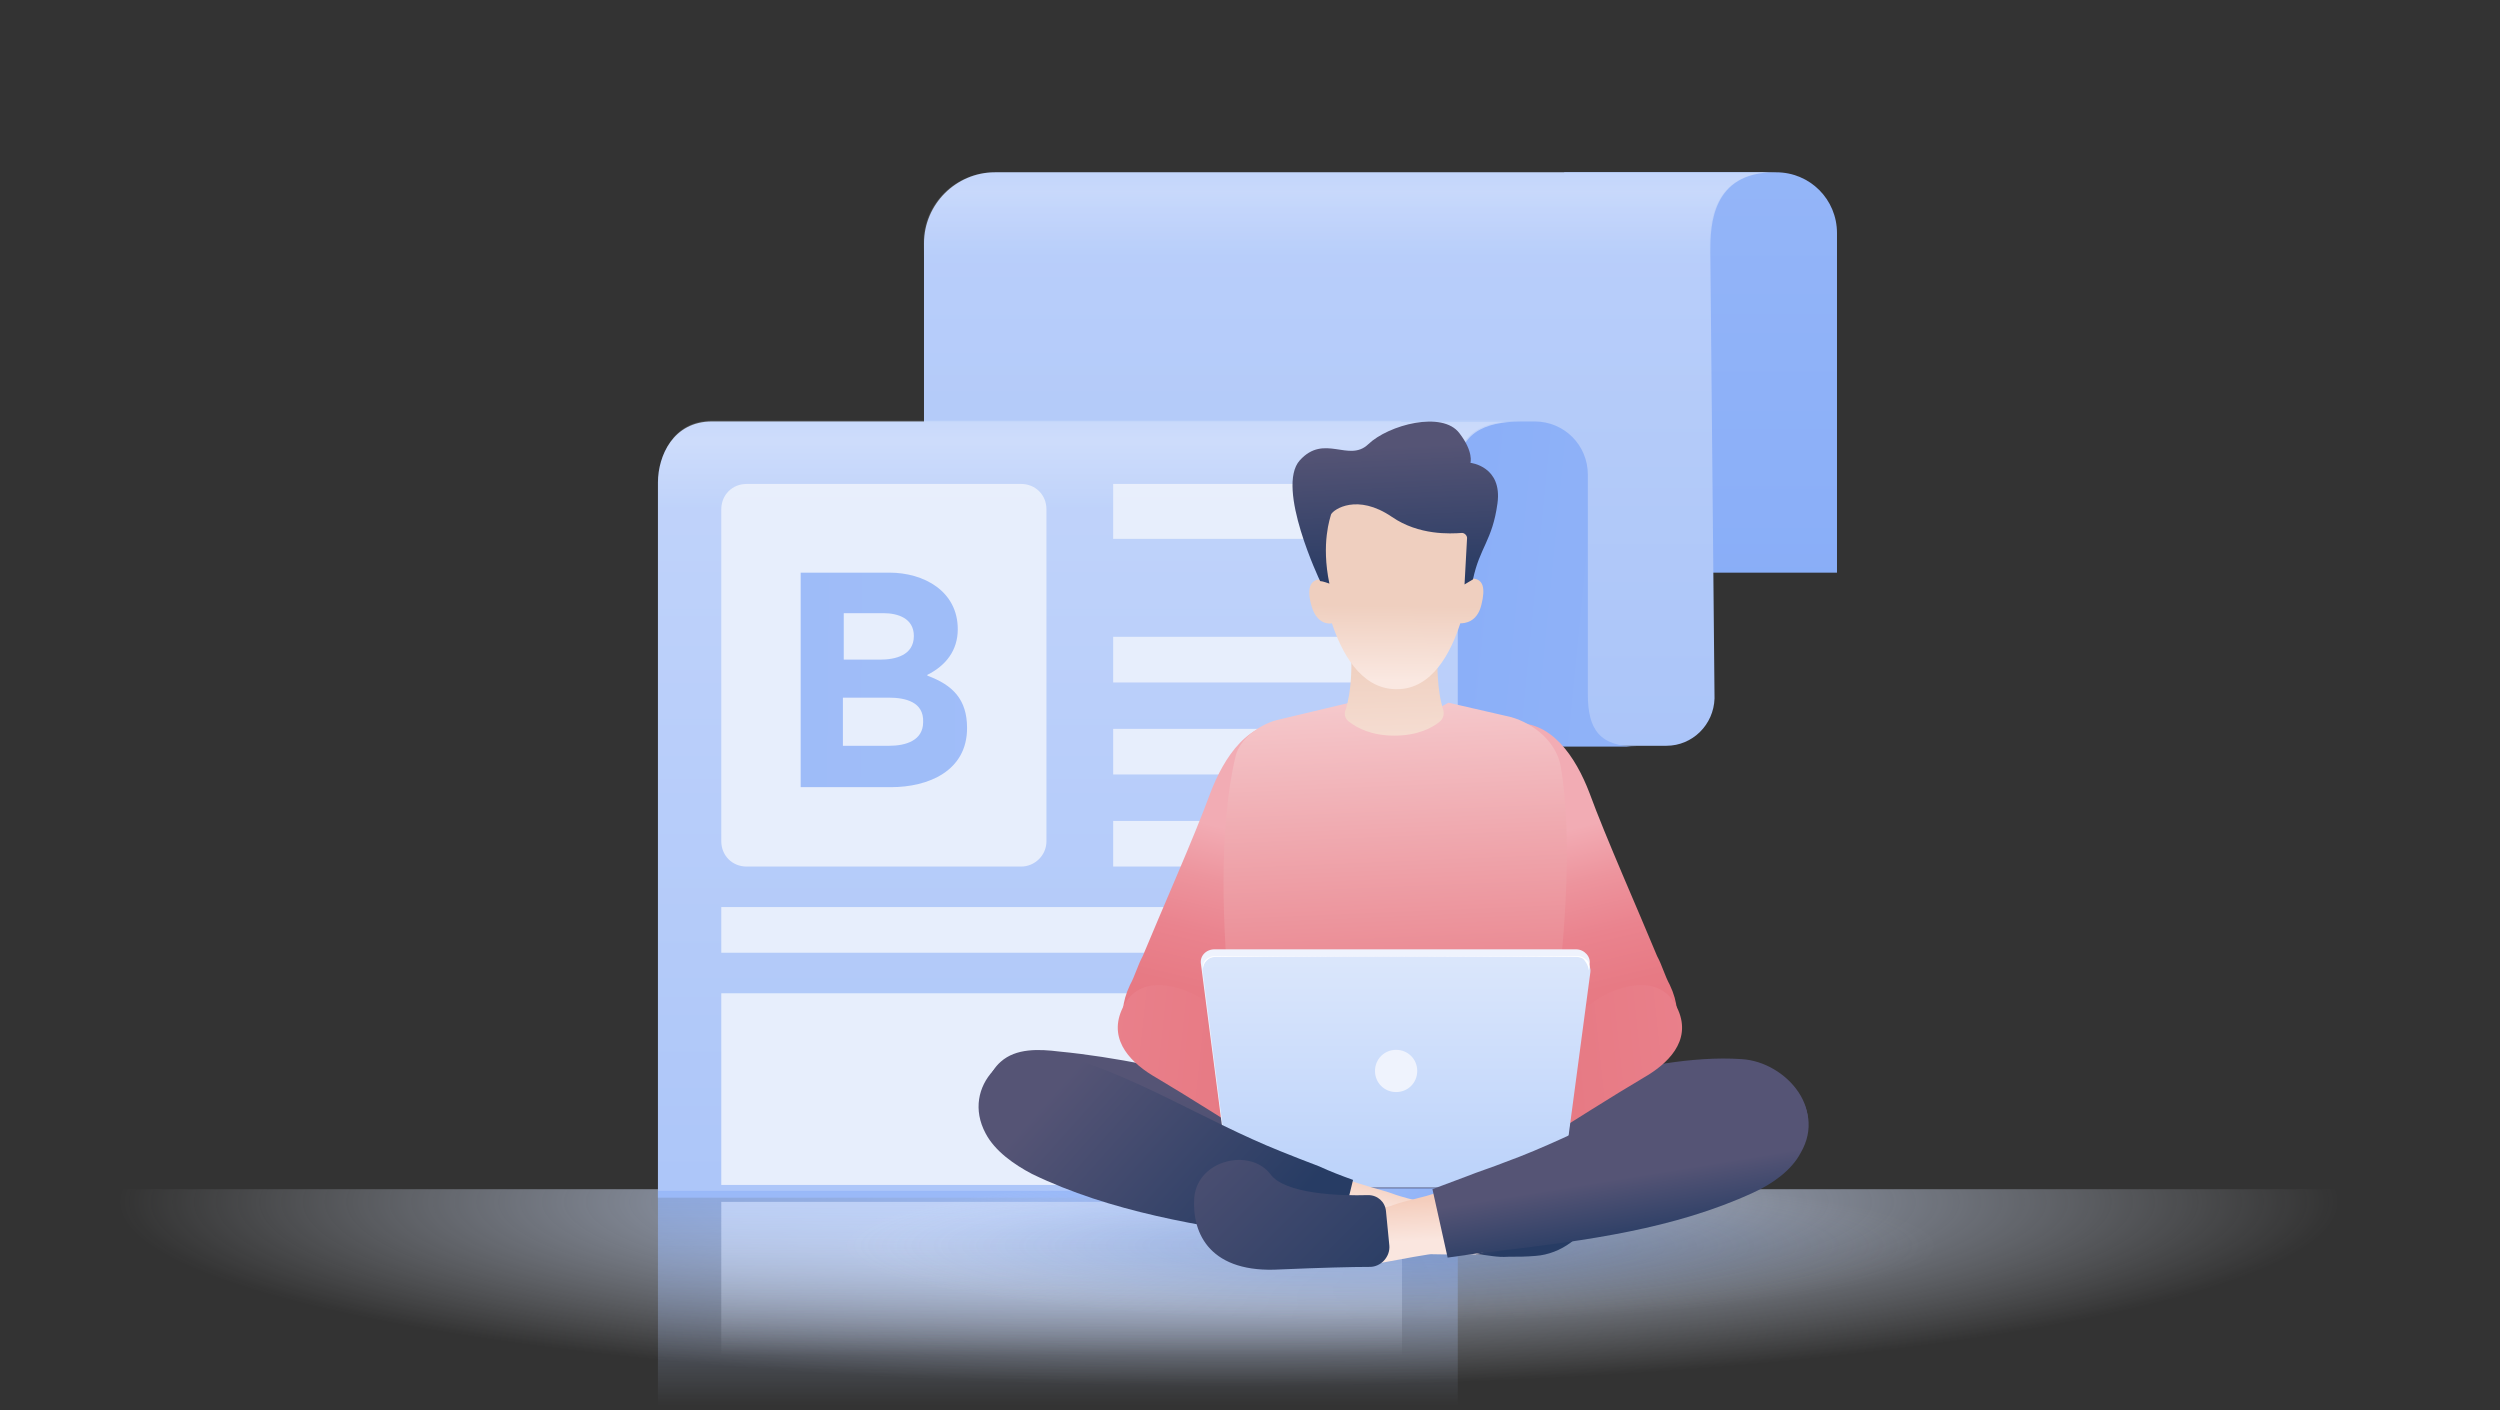
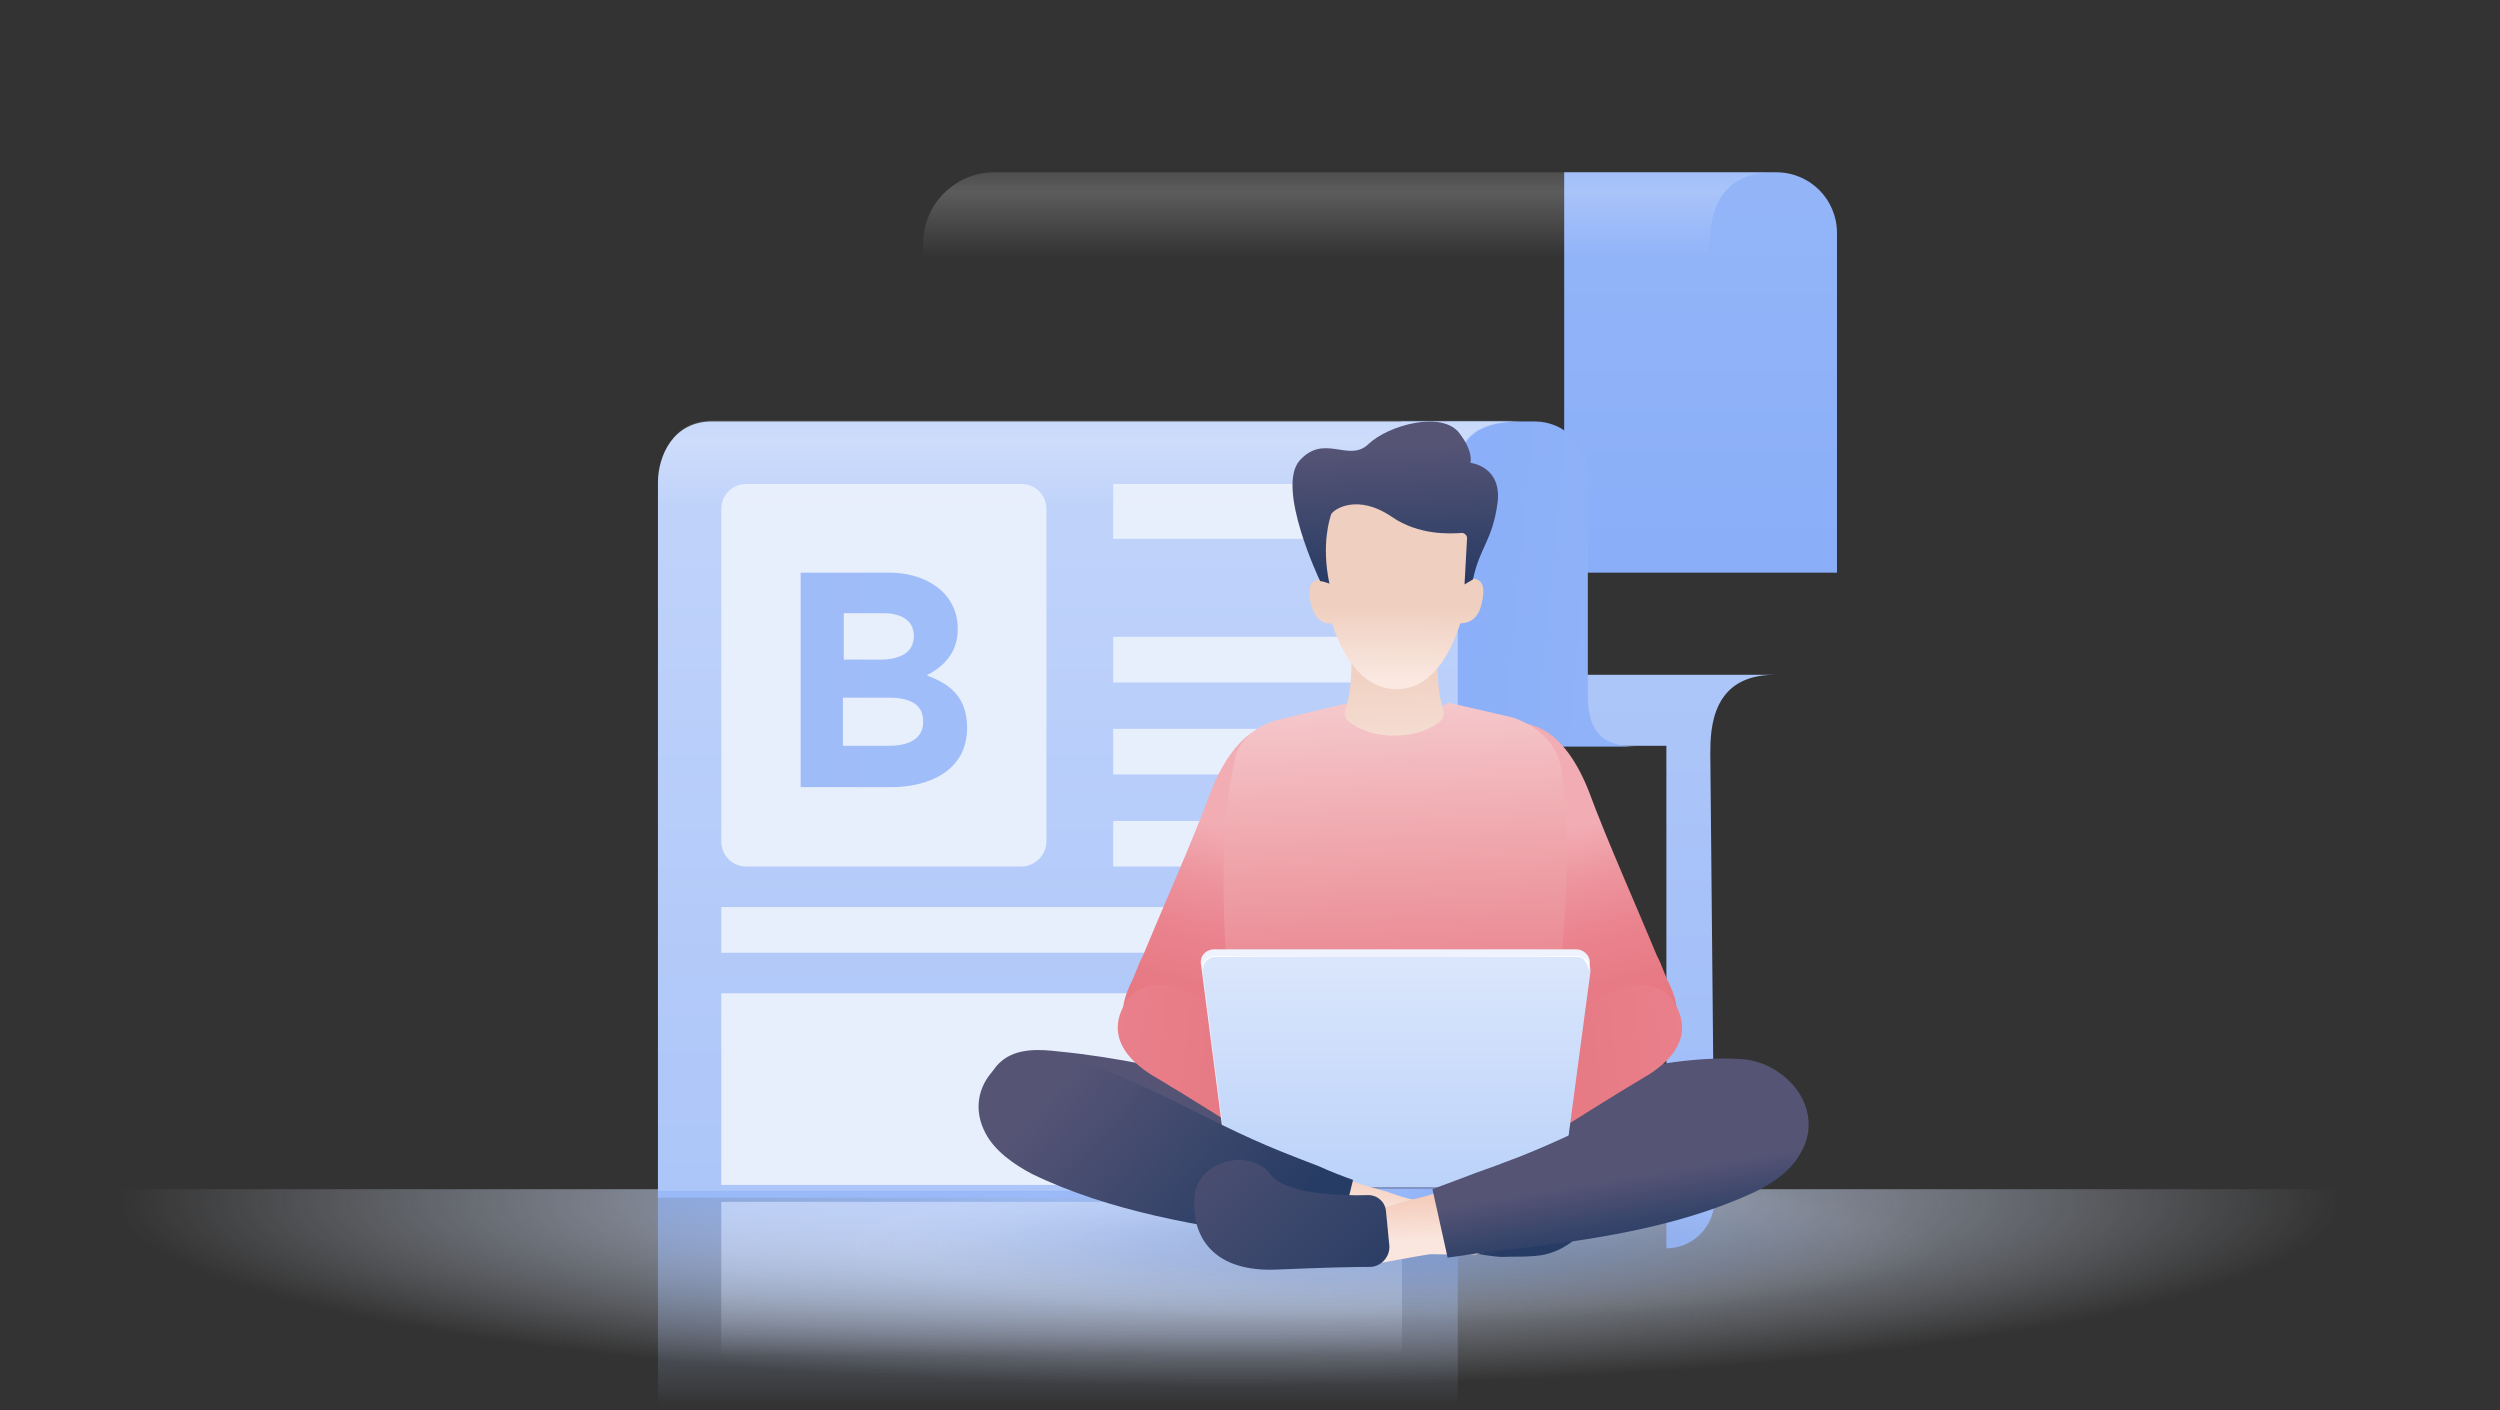
<svg xmlns="http://www.w3.org/2000/svg" width="296" height="167" viewBox="0 0 296 167" fill="none">
  <rect x="0" y="0" width="296" height="167" fill="#333333" stroke="none" />
  <g clip-path="url(#clip0)">
    <path d="M185.2 20.4h25.1c4 0 7.2 3.2 7.2 7.2v40.2h-32.3V20.4z" fill="url(#paint0_linear)" />
    <path d="M287.3 140.8H9.9v23.5h277.4v-23.5z" fill="url(#paint1_radial)" />
-     <path d="M197.3 88.3h-87.9V28.8c0-4.6 3.8-8.4 8.4-8.4h92.3c-7.4 0-7.6 6.3-7.6 9.3l.5 53c-.1 3.1-2.6 5.6-5.7 5.6z" fill="url(#paint2_linear)" />
+     <path d="M197.3 88.3h-87.9c0-4.6 3.8-8.4 8.4-8.4h92.3c-7.4 0-7.6 6.3-7.6 9.3l.5 53c-.1 3.1-2.6 5.6-5.7 5.6z" fill="url(#paint2_linear)" />
    <path d="M166 49.9h15.7c3.5 0 6.3 2.8 6.3 6.3v26c0 4.2 1.4 6.2 5.9 6.2h-28V49.9h.1z" fill="url(#paint3_linear)" />
    <path d="M84.3 49.9h96.1c-3.4 0-7.8.6-7.8 6v85.9H77.9V57.1c0-3.1 1.8-7.2 6.4-7.2z" fill="url(#paint4_linear)" />
    <path d="M120.9 102.6H88.4c-1.7 0-3-1.3-3-3V60.3c0-1.7 1.3-3 3-3h32.5c1.7 0 3 1.3 3 3v39.3c0 1.7-1.4 3-3 3z" fill="#E7EEFC" />
    <path d="M105.5 93.2H94.8V67.8h10.5c4.1 0 8.1 2.2 8.1 6.7 0 2.5-1.4 4.3-3.6 5.4v.1c3 1.1 4.7 2.8 4.7 6.2 0 5.1-4.6 7-9 7zm-.9-20.6h-4.7v5.5h4.3c1.8 0 4-.5 4-2.8 0-2.1-1.9-2.7-3.6-2.7zm.6 10h-5.4v5.7h5.5c1.9 0 4-.6 4-2.8.1-2.4-2.1-2.9-4.1-2.9z" fill="url(#paint5_linear)" />
    <path d="M166 57.3h-34.2v6.5H166v-6.5zm0 18.1h-34.2v5.4H166v-5.4zm0 10.9h-34.2v5.4H166v-5.4zm0 10.9h-34.2v5.4H166v-5.4zm0 20.4H85.4v22.7H166v-22.7zm0-10.2H85.4v5.4H166v-5.4z" fill="#E7EEFC" />
    <path d="M84.3 232.9h96.1c-3.4 0-7.8-.6-7.8-6V141H77.9v84.7c0 3 1.8 7.2 6.4 7.2z" fill="url(#paint6_linear)" />
    <path d="M166 142.3H85.4V165H166v-22.7z" fill="url(#paint7_linear)" />
    <path d="M164.2 156.4c35.899 0 65-3.985 65-8.9 0-4.915-29.101-8.9-65-8.9s-65 3.985-65 8.9c0 4.915 29.101 8.9 65 8.9z" fill="url(#paint8_radial)" />
    <path opacity=".42" d="M172.5 58.9v-3.1c0-5.4 4.4-6 7.8-6h-96c-4.6 0-6.3 4.1-6.3 7.1v6.8h90.3l4.2-4.8z" fill="url(#paint9_linear)" />
    <path opacity=".4" d="M202.4 29.7c0-3.1.3-9.3 7.6-9.3h-92.3c-4.6 0-8.4 3.8-8.4 8.4v5.5h93.1v-4.6z" fill="url(#paint10_linear)" />
    <path d="M186.6 120.4c.1.1.1.2.2.3 1.9 3.9 5.7 5.2 8.9 4 2.2-.9 4-3.9 2-8.1-.6-1.1-.9-2.3-1.5-3.4-2.1-5.1-6.1-14.1-8-19.3-1.6-4.2-4.6-8.9-9.4-8.2-5.7.8-4.6 7.3-3.5 10.6 1.1 3.6 8.9 19.3 11.3 24.1z" fill="url(#paint11_linear)" />
    <path d="M144.9 120.4c-.1.1-.1.2-.2.3-1.9 3.9-5.7 5.2-8.9 4-2.2-.9-4-3.9-2-8.1.6-1.1.9-2.3 1.5-3.4 2.1-5.1 6.1-14.1 8-19.3 1.6-4.2 4.6-8.9 9.4-8.2 5.7.8 4.6 7.3 3.5 10.6-1.1 3.6-8.9 19.3-11.3 24.1z" fill="url(#paint12_linear)" />
    <path d="M178.9 84.9l-7.4-1.7c-3.8 2.2-7.9 2.2-11.7 0l-8.8 2.1c-2 .6-4.2 2.2-4.7 4.2-4.1 17.2 1.9 47.6 1.9 47.6l17.5.5h15.6s6.3-30.3 3.5-46.8c-.5-2.9-3.1-5.1-5.9-5.9z" fill="url(#paint13_linear)" />
    <path d="M212.6 136.7c-1.1 1.3-2.6 2.5-4 3.5-7.8 5.2-22.4 3.2-31.5 5.4-8.1 2-16.6 1.7-24.8.7-5.6-.7-5.5-.5-10.9-2.2-5.6-1.8-10.5-1.8-15.7-4.6-4.1-2.2-8.5-3.4-9-8.4-.2-2 .3-4.1 1.8-5.4 1.8-1.6 4.5-1.5 6.9-1.2 13.6 1.3 26.7 6.2 40.5 6.5 7.6.2 14.8-1.7 22.3-3.3 5.7-1.3 12.1-2.7 18-2.3 5.3.3 10.5 6.3 6.4 11.3z" fill="url(#paint14_linear)" />
    <path d="M174.5 128.7c-.1.1-.2.1-.2.2-2.5 1.8-2.7 4.9-1.1 7.2 1.2 1.6 3.7 2.7 6.5.8.7-.5 1.5-.9 2.2-1.4 3.3-2.1 9.3-5.9 12.7-7.9 2.8-1.6 5.7-4.3 4.1-8-1.8-4.3-6.4-3-8.7-1.8-2.3 1.2-12.4 8.6-15.5 10.9z" fill="url(#paint15_linear)" />
    <path d="M157 128.7c.1.1.2.1.2.2 2.5 1.8 2.7 4.9 1.1 7.2-1.2 1.6-3.7 2.7-6.5.8-.7-.5-1.5-.9-2.2-1.4-3.3-2.1-9.3-5.9-12.7-7.9-2.8-1.6-5.7-4.3-4.1-8 1.8-4.3 6.4-3 8.7-1.8 2.4 1.2 12.5 8.6 15.5 10.9z" fill="url(#paint16_linear)" />
    <path d="M185 139.6h-39.5l-3.3-25.4c-.2-1 .6-1.8 1.6-1.8h42.8c1 0 1.8.9 1.6 1.8l-3.2 25.4z" fill="#EFF3FD" />
    <path d="M184.9 140.6h-39.2l-3.3-25.6c-.1-.9.6-1.7 1.5-1.7h42.8c1 0 1.7.9 1.6 1.8l-3.4 25.5z" fill="url(#paint17_linear)" />
    <path d="M183.9 142.2h-37.3c-.6 0-.9-.4-.9-.9v-.6h39.2v.6c0 .4-.4.9-1 .9z" fill="url(#paint18_linear)" />
    <path d="M187.9 113.7c-.3-.3-.7-.5-1.1-.5h-43c-.4 0-.8.2-1.1.5-.3.3-.3.8-.3 1.2v-.1c.1-.6.2-.8.5-1.1.3-.3.6-.4.9-.4h42.9c.3 0 .7.1.9.4.2.3.4.5.5 1.1v.1c.2-.4.1-.9-.2-1.2z" fill="url(#paint19_linear)" />
-     <path d="M165.3 129.3c1.4 0 2.5-1.1 2.5-2.5s-1.1-2.5-2.5-2.5-2.5 1.1-2.5 2.5 1.1 2.5 2.5 2.5z" fill="#EFF3FD" />
    <path d="M187.4 138.4c-.4-.8-1.6-.8-2.5-.7-.8.1-1.5.2-2.2.4-2.9.8-5.6 2.3-8.5 3.1-1.9.5-3.8.6-5.7.8-.3 0-.7.1-1 .1-1.2-.3-2.2-.6-2.7-.8-.8-.3-4.3-1.2-5.1-1.6-.6.1-5-2.2-6.1 3.1-.3 1.6 1.4 4 3.7 4.4 3.2.4 9.3 1.1 10.8 1.2 2 .2 4 .1 5.7.1.8 0 1.6.1 2.5 0 1.3-.1 2.6-.2 3.9-.4.9-.1 1.8-.3 2.8-.4.5-.1 1-.2 1.5-.4.5-.3.7-.9.9-1.5.4-1.1 1-2.2 1.3-3.4.2-.7.2-1.2.6-1.9.2-.7.5-1.4.1-2.1z" fill="url(#paint20_linear)" />
    <path d="M174.7 148.5c1.6-.4 3.7-1.1 4.6-2.4.7-1.1.9-2.3.7-3.6-.2-1.2-1.3-2.1-2.5-2.5 2.7-1.9 5.4-2.3 8.2-1.7l.9.3c3.9 1.7 2.1 6.5-.6 8.5-1.2.9-2.7 1.5-4.2 1.6-1.2.1-2 .1-3.2.1-1.5.1-2.2-.2-3.9-.3z" fill="url(#paint21_linear)" />
    <path d="M158.3 147.5c-2.1-.3-4.1-.7-6.1-.9-10.1-1.4-20.7-3.1-30-7.6-2.1-1.1-4.4-2.7-5.5-4.8-3-5.6 2.6-11 8.2-9.5 9.4 2.5 17.7 8 26.7 11.6 1.5.6 3 1.2 4.6 1.8 1.3.6 2.6 1.1 4 1.6l-1.9 7.8z" fill="url(#paint22_linear)" />
    <path d="M171.5 148.2s4.2-.4 3.3-4.2c-.9-4.4-4.7-2.8-4.7-2.8-1.5.6-3.6.9-5.2 1.5-.4.2-1.5.3-2.6.7-.4-.1-.8-.1-1.2-.1-1.9-.2-3.9-.4-5.7-.9-1.7-.5-3.3-1.3-5-2-1.6-.7-3.1-1.5-4.8-.9-.5.2-1 .4-1.5.7-.4.2-.7.4-1 .8-.6.7-.3 1.5-.2 2.2.3 1.2.8 2.3 1.2 3.4.2.6.4 1.2.9 1.6.4.3.9.4 1.5.5.9.2 1.8.3 2.8.4 1.3.2 2.6.4 3.9.5.8.1 1.6.1 2.5.1 1.8 0 3.8.2 5.7.1.6-.1 1.1-.1 1.7-.2 2.8-.5 5.7-1.1 8.4-1.4z" fill="url(#paint23_linear)" />
    <path d="M171.4 148.9c2.1-.3 4.1-.6 6.1-.8 10.2-1.2 20.8-2.6 30.1-6.9 2.2-1 4.5-2.6 5.6-4.7 3.2-5.5-2.3-11.1-8-9.8-9.5 2.2-17.9 7.6-27 10.9-1.5.6-3.1 1.1-4.6 1.7-1.3.5-2.7 1-4 1.5l1.8 8.1z" fill="url(#paint24_linear)" />
    <path d="M170.2 78.4H160s.1 3.3-.7 5.7c-.2.5 0 1.1.5 1.4.9.7 2.6 1.6 5.3 1.6 2.7 0 4.4-.9 5.3-1.6.5-.4.6-.9.5-1.4-.8-2.4-.7-5.7-.7-5.7z" fill="url(#paint25_linear)" />
    <path d="M174.4 68.5c-.1 0-.7.3-.8.4.2-3.9.9-8.4.9-8.4l-9.3.3-.8-3.7-8.6 2.9s1 8.8 1.1 8.9c0 0-.3-.3-.5-.3-1.1 0-1.8.8-1.1 3.2.6 2 1.9 2.1 2.4 2 1.1 3.3 3.3 7.7 7.5 7.8h.2c4.2 0 6.4-4.4 7.5-7.8.5 0 2-.1 2.5-2.2.5-2 .2-3-1-3.1z" fill="url(#paint26_linear)" />
    <path d="M157.4 69.1s-.8-.3-1.1-.3c0 0-5.3-11.1-2.4-14.3 2.9-3.2 5.8.3 8.1-1.9 2.4-2.3 8.8-4 10.8-1.3 1.7 2.2 1.3 3.5 1.3 3.5s3.8.4 3.2 4.8c-.6 4.4-2.1 5.2-2.9 9l-1 .6.3-5.5c0-.3-.3-.6-.6-.6-1.4.1-5.1.3-8.3-1.9-4.1-2.8-6.9-.9-7.2-.3-.1.4-1.2 3.4-.2 8.2z" fill="url(#paint27_linear)" />
    <path d="M141.4 141.8c-.3 4.4 2 9 10.2 8.5 4.7-.2 8.4-.3 10.6-.3 1.3 0 2.4-1.2 2.3-2.5l-.4-4.1c-.1-1.1-1-1.9-2.1-1.9-3.3.1-9.9-.1-11.6-2.5-2.4-3.1-8.6-1.7-9 2.8z" fill="url(#paint28_linear)" />
  </g>
  <defs>
    <linearGradient id="paint0_linear" x1="201.407" y1="115.519" x2="201.407" y2="-184.326" gradientUnits="userSpaceOnUse">
      <stop stop-color="#7FA7F7" />
      <stop offset="1" stop-color="#C0D3FA" />
    </linearGradient>
    <linearGradient id="paint27_linear" x1="165.752" y1="71.928" x2="164.936" y2="52.853" gradientUnits="userSpaceOnUse">
      <stop offset=".149" stop-color="#283B64" />
      <stop offset="1" stop-color="#555475" />
    </linearGradient>
    <linearGradient id="paint2_linear" x1="159.715" y1="287.308" x2="159.715" y2="-5.451" gradientUnits="userSpaceOnUse">
      <stop stop-color="#7FA7F7" />
      <stop offset="1" stop-color="#C0D3FA" />
    </linearGradient>
    <linearGradient id="paint3_linear" x1="128.264" y1="64.579" x2="376.019" y2="88.979" gradientUnits="userSpaceOnUse">
      <stop stop-color="#7FA7F7" />
      <stop offset="1" stop-color="#C0D3FA" />
    </linearGradient>
    <linearGradient id="paint4_linear" x1="129.116" y1="340.628" x2="129.116" y2="56.807" gradientUnits="userSpaceOnUse">
      <stop stop-color="#7FA7F7" />
      <stop offset="1" stop-color="#C0D3FA" />
    </linearGradient>
    <linearGradient id="paint5_linear" x1="-377.77" y1="76.049" x2="604.039" y2="85.131" gradientUnits="userSpaceOnUse">
      <stop stop-color="#7FA7F7" />
      <stop offset="1" stop-color="#C0D3FA" />
    </linearGradient>
    <linearGradient id="paint6_linear" x1="129.116" y1="131.261" x2="129.116" y2="167.064" gradientUnits="userSpaceOnUse">
      <stop stop-color="#7FA7F7" />
      <stop offset=".982" stop-color="#C0D3FA" stop-opacity="0" />
    </linearGradient>
    <linearGradient id="paint7_linear" x1="125.69" y1="128.694" x2="125.69" y2="160.499" gradientUnits="userSpaceOnUse">
      <stop offset=".311" stop-color="#C0D3FA" />
      <stop offset="1" stop-color="#E7EEFC" stop-opacity="0" />
    </linearGradient>
    <linearGradient id="paint28_linear" x1="168.204" y1="159.697" x2="138.447" y2="130.021" gradientUnits="userSpaceOnUse">
      <stop offset=".149" stop-color="#273C64" />
      <stop offset="1" stop-color="#555475" />
    </linearGradient>
    <linearGradient id="paint9_linear" x1="129.116" y1="45.109" x2="129.116" y2="61.439" gradientUnits="userSpaceOnUse">
      <stop stop-color="#fff" stop-opacity="0" />
      <stop offset=".434" stop-color="#fff" stop-opacity=".5" />
      <stop offset=".909" stop-color="#fff" stop-opacity="0" />
    </linearGradient>
    <linearGradient id="paint10_linear" x1="159.715" y1="15.611" x2="159.715" y2="31.942" gradientUnits="userSpaceOnUse">
      <stop stop-color="#fff" stop-opacity="0" />
      <stop offset=".434" stop-color="#fff" stop-opacity=".5" />
      <stop offset=".909" stop-color="#fff" stop-opacity="0" />
    </linearGradient>
    <linearGradient id="paint11_linear" x1="190.782" y1="124.457" x2="184.579" y2="98.563" gradientUnits="userSpaceOnUse">
      <stop stop-color="#E77681" />
      <stop offset=".277" stop-color="#E77A84" />
      <stop offset=".526" stop-color="#EA838E" />
      <stop offset=".764" stop-color="#ED949D" />
      <stop offset=".996" stop-color="#F2ABB3" />
      <stop offset="1" stop-color="#F2ACB4" />
    </linearGradient>
    <linearGradient id="paint12_linear" x1="140.749" y1="124.458" x2="146.953" y2="98.563" gradientUnits="userSpaceOnUse">
      <stop stop-color="#E77681" />
      <stop offset=".277" stop-color="#E77A84" />
      <stop offset=".526" stop-color="#EA838E" />
      <stop offset=".764" stop-color="#ED949D" />
      <stop offset=".996" stop-color="#F2ABB3" />
      <stop offset="1" stop-color="#F2ACB4" />
    </linearGradient>
    <linearGradient id="paint13_linear" x1="166.048" y1="124.233" x2="164.062" y2="76.741" gradientUnits="userSpaceOnUse">
      <stop stop-color="#E77681" />
      <stop offset=".999" stop-color="#F7D5D7" />
    </linearGradient>
    <linearGradient id="paint14_linear" x1="159.441" y1="171.314" x2="165.09" y2="133.003" gradientUnits="userSpaceOnUse">
      <stop offset=".149" stop-color="#273C64" />
      <stop offset="1" stop-color="#555475" />
    </linearGradient>
    <linearGradient id="paint15_linear" x1="162.412" y1="129.708" x2="247.876" y2="120.517" gradientUnits="userSpaceOnUse">
      <stop stop-color="#E77681" />
      <stop offset=".277" stop-color="#E77A84" />
      <stop offset=".526" stop-color="#EA838E" />
      <stop offset=".764" stop-color="#ED949D" />
      <stop offset=".996" stop-color="#F2ABB3" />
      <stop offset="1" stop-color="#F2ACB4" />
    </linearGradient>
    <linearGradient id="paint16_linear" x1="169.119" y1="129.708" x2="83.655" y2="120.516" gradientUnits="userSpaceOnUse">
      <stop stop-color="#E77681" />
      <stop offset=".277" stop-color="#E77A84" />
      <stop offset=".526" stop-color="#EA838E" />
      <stop offset=".764" stop-color="#ED949D" />
      <stop offset=".996" stop-color="#F2ABB3" />
      <stop offset="1" stop-color="#F2ACB4" />
    </linearGradient>
    <linearGradient id="paint17_linear" x1="165.206" y1="140.737" x2="165.206" y2="104.321" gradientUnits="userSpaceOnUse">
      <stop stop-color="#BBD2FA" />
      <stop offset="1" stop-color="#E5EDFC" />
    </linearGradient>
    <linearGradient id="paint18_linear" x1="177.171" y1="151.09" x2="145.77" y2="124.742" gradientUnits="userSpaceOnUse">
      <stop offset=".001" stop-color="#7FA7F7" />
      <stop offset=".999" stop-color="#C0D3FA" />
    </linearGradient>
    <linearGradient id="paint19_linear" x1="142.329" y1="114.016" x2="188.2" y2="114.016" gradientUnits="userSpaceOnUse">
      <stop stop-color="#fff" />
      <stop offset=".465" stop-color="#EFF3FD" stop-opacity="0" />
      <stop offset="1" stop-color="#fff" />
    </linearGradient>
    <linearGradient id="paint20_linear" x1="170.589" y1="140.87" x2="169.29" y2="147.369" gradientUnits="userSpaceOnUse">
      <stop stop-color="#F4CDBC" />
      <stop offset=".612" stop-color="#FAE6DF" />
    </linearGradient>
    <linearGradient id="paint21_linear" x1="182.573" y1="146.977" x2="181.094" y2="143.16" gradientUnits="userSpaceOnUse">
      <stop offset=".149" stop-color="#273C64" />
      <stop offset="1" stop-color="#555475" />
    </linearGradient>
    <linearGradient id="paint22_linear" x1="153.193" y1="150.369" x2="126.876" y2="126.843" gradientUnits="userSpaceOnUse">
      <stop offset=".149" stop-color="#273C64" />
      <stop offset="1" stop-color="#555475" />
    </linearGradient>
    <linearGradient id="paint23_linear" x1="158.875" y1="142.447" x2="159.245" y2="150.41" gradientUnits="userSpaceOnUse">
      <stop stop-color="#F4CDBC" />
      <stop offset=".612" stop-color="#FAE6DF" />
    </linearGradient>
    <linearGradient id="paint24_linear" x1="193.86" y1="148.636" x2="192.359" y2="139.433" gradientUnits="userSpaceOnUse">
      <stop offset=".149" stop-color="#273C64" />
      <stop offset="1" stop-color="#555475" />
    </linearGradient>
    <linearGradient id="paint25_linear" x1="164.871" y1="77.894" x2="165.409" y2="95.271" gradientUnits="userSpaceOnUse">
      <stop stop-color="#EFCFBF" />
      <stop offset="1" stop-color="#FAE8E1" />
    </linearGradient>
    <linearGradient id="paint26_linear" x1="165.435" y1="55.192" x2="165.143" y2="80.561" gradientUnits="userSpaceOnUse">
      <stop offset=".652" stop-color="#EFCFBF" />
      <stop offset="1" stop-color="#FAE8E1" />
    </linearGradient>
    <radialGradient id="paint1_radial" cx="0" cy="0" r="1" gradientUnits="userSpaceOnUse" gradientTransform="matrix(131.737 0 0 21.789 145.5 142.314)">
      <stop stop-color="#C0D3FA" />
      <stop offset=".283" stop-color="#C7D8FA" stop-opacity=".717" />
      <stop offset=".688" stop-color="#DAE5FC" stop-opacity=".313" />
      <stop offset="1" stop-color="#EDF2FD" stop-opacity="0" />
    </radialGradient>
    <radialGradient id="paint8_radial" cx="0" cy="0" r="1" gradientUnits="userSpaceOnUse" gradientTransform="matrix(65 0 0 8.933 164.16 147.484)">
      <stop stop-color="#385FAB" stop-opacity=".3" />
      <stop offset=".285" stop-color="#3A61AC" stop-opacity=".214" />
      <stop offset=".432" stop-color="#4267AF" stop-opacity=".17" />
      <stop offset=".548" stop-color="#4F72B5" stop-opacity=".136" />
      <stop offset=".648" stop-color="#6281BD" stop-opacity=".106" />
      <stop offset=".737" stop-color="#7B95C7" stop-opacity=".079" />
      <stop offset=".819" stop-color="#9AADD4" stop-opacity=".054" />
      <stop offset=".894" stop-color="#BECBE3" stop-opacity=".032" />
      <stop offset=".964" stop-color="#E6EBF5" stop-opacity=".011" />
      <stop offset="1" stop-color="#fff" stop-opacity="0" />
    </radialGradient>
    <clipPath id="clip0">
      <path fill="#fff" d="M0 0h296v167H0z" />
    </clipPath>
  </defs>
</svg>